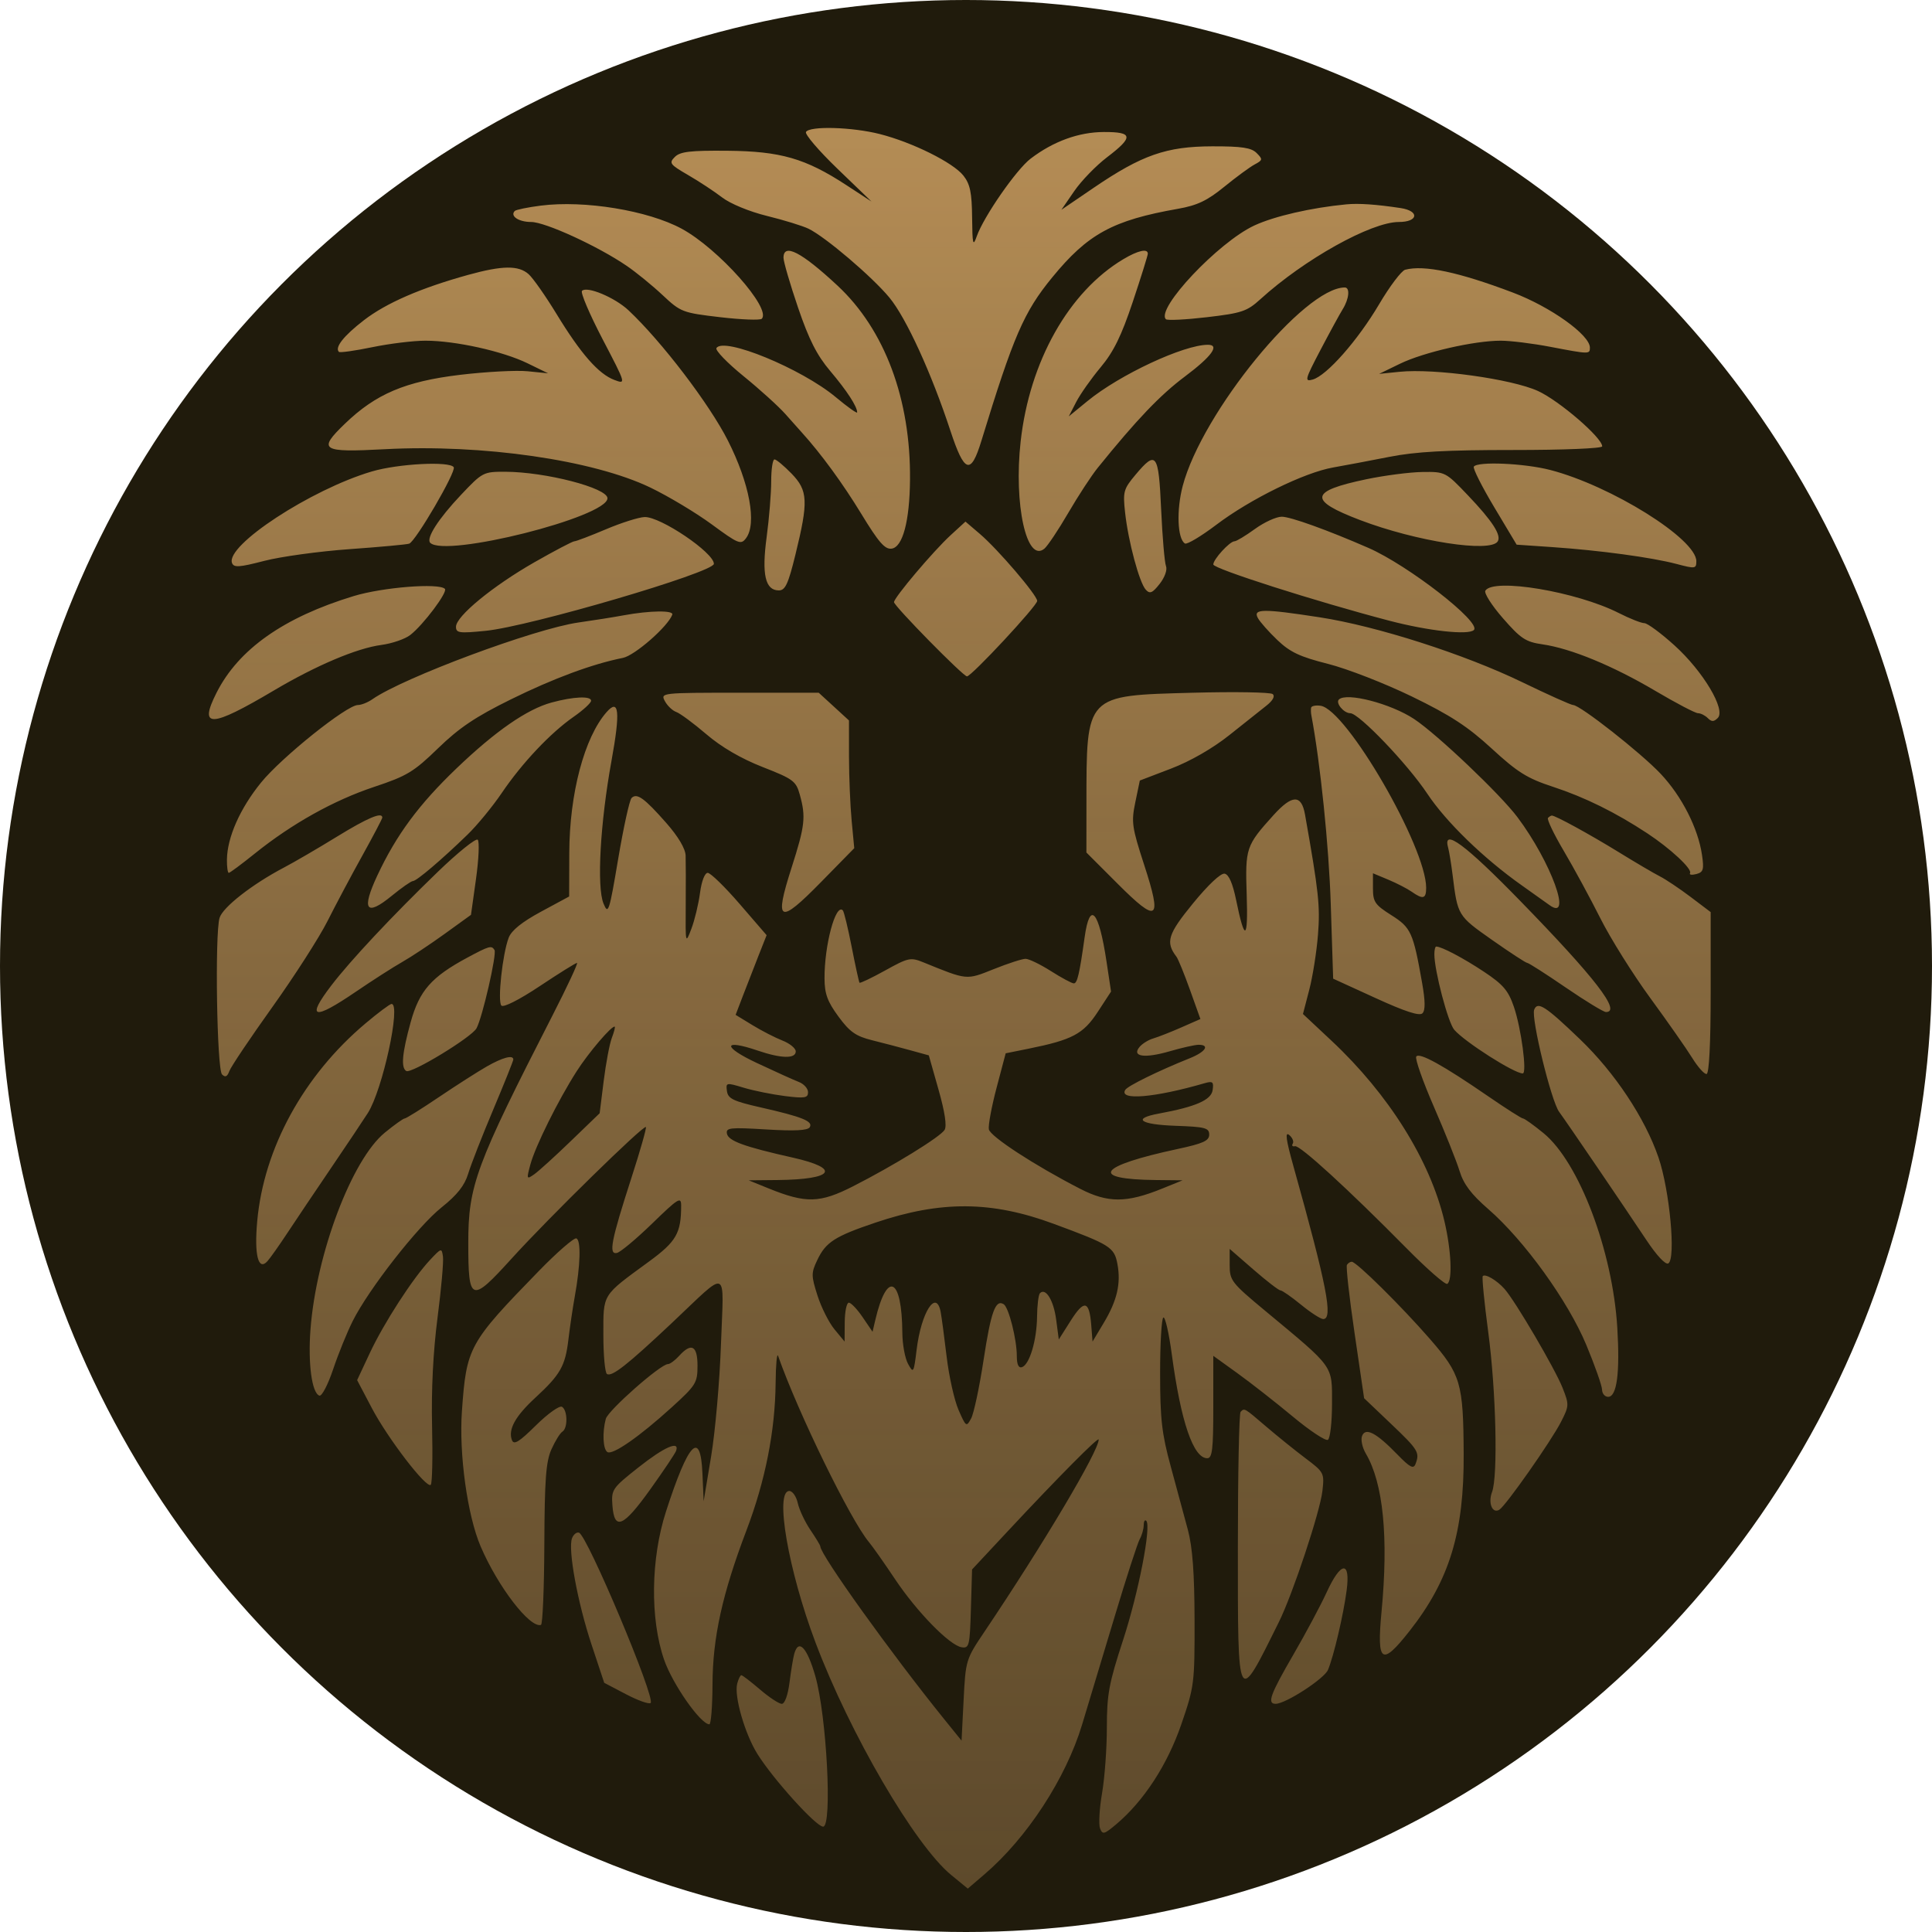
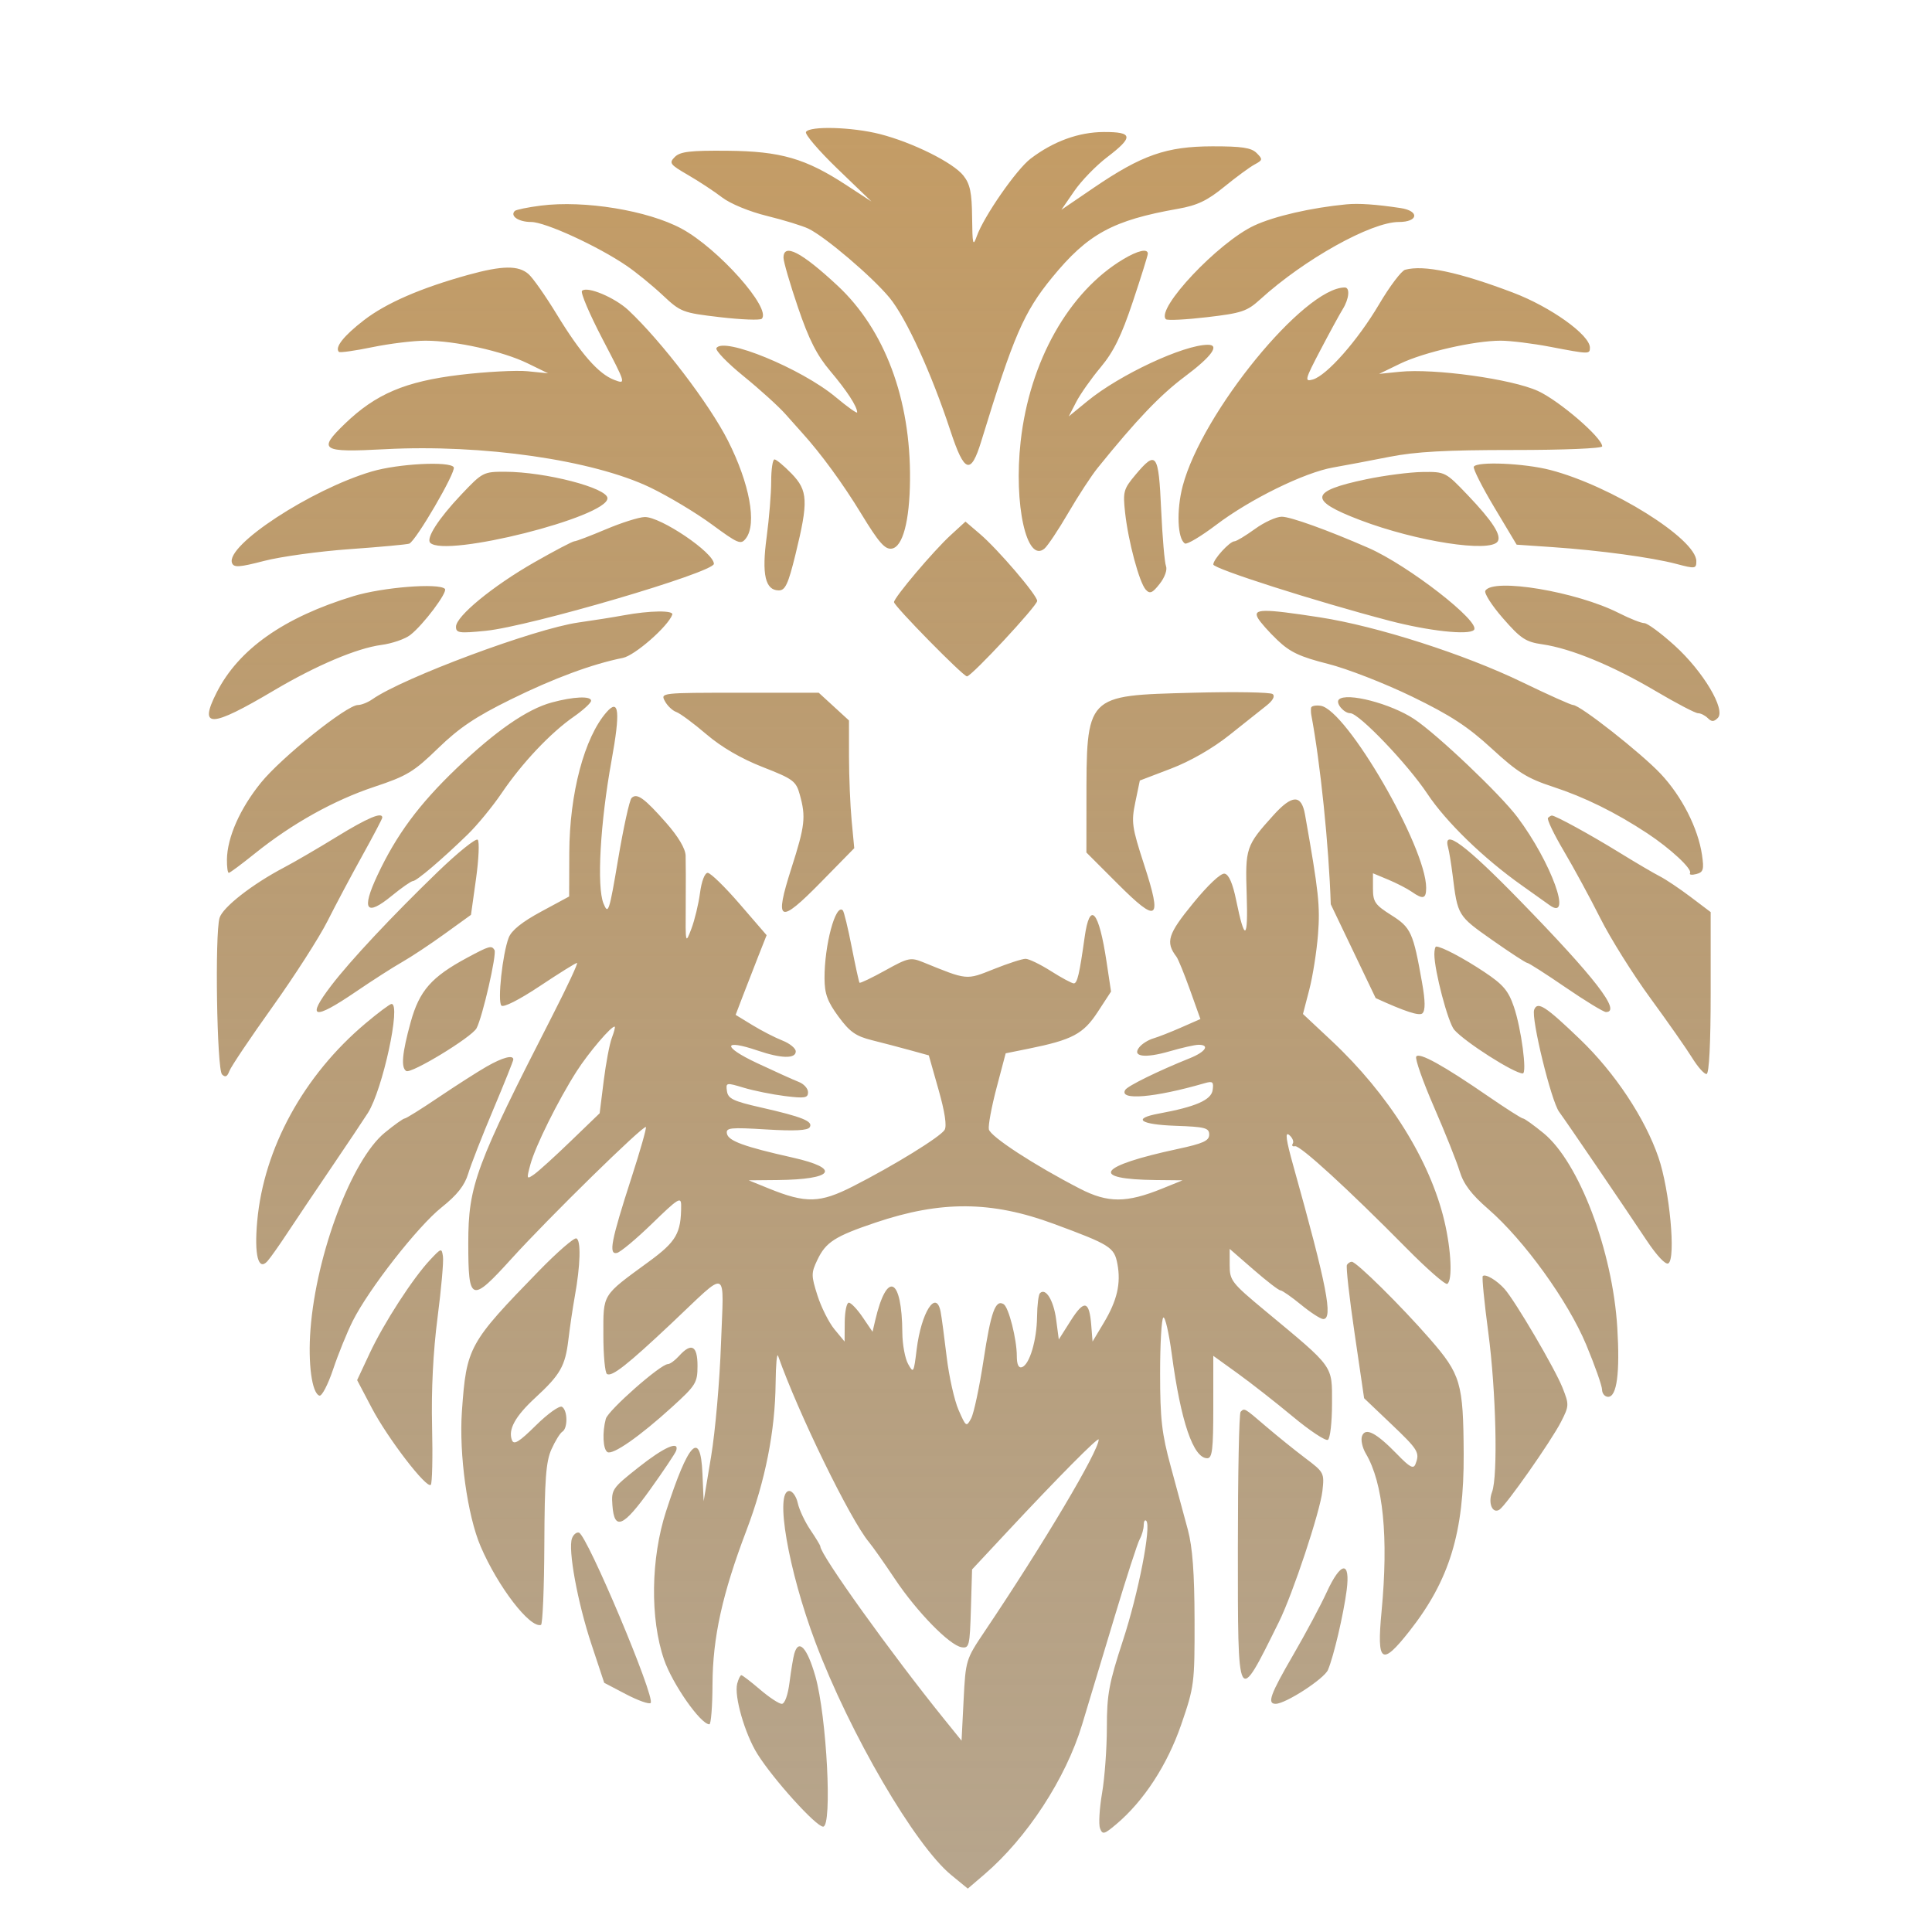
<svg xmlns="http://www.w3.org/2000/svg" width="100" height="100" viewBox="0 0 100 100" fill="none">
-   <circle cx="50" cy="50" r="50" fill="#201B0C" />
-   <path fill-rule="evenodd" clip-rule="evenodd" d="M41.718 6.829C41.646 6.945 42.38 7.803 43.348 8.736L45.108 10.431L43.803 9.579C41.692 8.199 40.402 7.827 37.647 7.803C35.726 7.786 35.206 7.847 34.93 8.123C34.616 8.437 34.671 8.512 35.611 9.057C36.173 9.382 36.967 9.905 37.375 10.218C37.802 10.546 38.788 10.953 39.705 11.178C40.579 11.393 41.543 11.69 41.848 11.838C42.724 12.262 45.141 14.322 46.038 15.406C46.903 16.454 48.209 19.304 49.193 22.296C49.917 24.494 50.25 24.605 50.794 22.826C52.461 17.381 52.994 16.151 54.461 14.36C56.307 12.105 57.596 11.402 60.974 10.807C61.971 10.631 62.484 10.387 63.367 9.668C63.984 9.165 64.693 8.645 64.941 8.512C65.361 8.287 65.368 8.246 65.042 7.92C64.767 7.645 64.276 7.571 62.74 7.574C60.372 7.579 59.101 8.024 56.612 9.718L54.937 10.859L55.602 9.893C55.967 9.361 56.73 8.574 57.297 8.142C58.683 7.087 58.651 6.827 57.133 6.833C55.831 6.838 54.52 7.316 53.343 8.213C52.605 8.776 50.913 11.216 50.556 12.232C50.362 12.784 50.331 12.657 50.316 11.254C50.303 9.968 50.212 9.529 49.867 9.091C49.337 8.417 47.236 7.372 45.541 6.939C44.109 6.574 41.915 6.51 41.718 6.829ZM27.991 10.643C27.316 10.729 26.711 10.854 26.645 10.919C26.384 11.18 26.844 11.49 27.493 11.49C28.221 11.49 30.949 12.742 32.438 13.76C32.928 14.094 33.764 14.776 34.296 15.275C35.233 16.154 35.328 16.19 37.27 16.417C38.373 16.546 39.344 16.583 39.428 16.499C39.95 15.977 37.177 12.861 35.281 11.837C33.532 10.892 30.247 10.355 27.991 10.643ZM69.686 10.577C67.866 10.752 65.958 11.19 64.919 11.674C63.062 12.539 59.811 15.987 60.347 16.523C60.418 16.594 61.375 16.547 62.473 16.418C64.275 16.207 64.545 16.116 65.234 15.49C67.504 13.424 70.971 11.49 72.403 11.49C73.415 11.49 73.486 10.919 72.494 10.769C71.225 10.578 70.327 10.516 69.686 10.577ZM40.554 13.344C40.555 13.548 40.893 14.705 41.305 15.916C41.869 17.574 42.28 18.385 42.97 19.201C43.835 20.223 44.367 21.04 44.367 21.345C44.367 21.42 43.866 21.064 43.254 20.553C41.482 19.075 37.452 17.419 37.083 18.017C37.012 18.131 37.641 18.783 38.481 19.466C39.321 20.148 40.298 21.033 40.652 21.432C41.005 21.831 41.39 22.262 41.506 22.39C42.485 23.468 43.627 25.03 44.58 26.596C45.484 28.08 45.804 28.447 46.154 28.397C46.725 28.315 47.082 26.978 47.102 24.838C47.143 20.668 45.797 17.062 43.349 14.783C41.479 13.042 40.551 12.564 40.554 13.344ZM58.139 13.418C55.319 15.103 53.291 18.703 52.829 22.846C52.465 26.11 53.14 29.16 54.057 28.399C54.224 28.261 54.781 27.427 55.294 26.546C55.808 25.665 56.491 24.619 56.813 24.221C58.839 21.713 60.049 20.446 61.338 19.482C62.716 18.45 63.153 17.846 62.521 17.846C61.268 17.846 57.953 19.395 56.293 20.755L55.32 21.552L55.701 20.812C55.911 20.404 56.481 19.594 56.968 19.012C57.64 18.209 58.043 17.387 58.633 15.622C59.062 14.34 59.411 13.219 59.411 13.132C59.41 12.849 58.898 12.964 58.139 13.418ZM24.238 14.226C21.78 14.906 19.99 15.684 18.836 16.574C17.789 17.382 17.314 17.985 17.542 18.213C17.594 18.265 18.37 18.156 19.265 17.971C20.161 17.786 21.401 17.634 22.022 17.634C23.567 17.634 26.017 18.177 27.303 18.803L28.37 19.323L27.31 19.216C26.728 19.158 25.154 19.241 23.814 19.401C20.979 19.741 19.453 20.389 17.853 21.931C16.431 23.302 16.626 23.427 19.92 23.251C24.973 22.982 30.7 23.809 33.667 25.238C34.599 25.687 36.029 26.545 36.845 27.145C38.221 28.156 38.349 28.208 38.612 27.861C39.184 27.105 38.798 25.021 37.677 22.806C36.718 20.912 34.249 17.675 32.531 16.061C31.823 15.397 30.384 14.794 30.124 15.054C30.037 15.141 30.516 16.265 31.188 17.553C32.409 19.892 32.409 19.893 31.797 19.665C30.982 19.359 30.059 18.307 28.809 16.256C28.241 15.324 27.59 14.395 27.361 14.191C26.842 13.728 26.003 13.738 24.238 14.226ZM72.73 13.962C72.539 14.013 71.932 14.817 71.382 15.749C70.275 17.623 68.671 19.442 67.946 19.645C67.512 19.767 67.542 19.651 68.343 18.123C68.82 17.213 69.341 16.258 69.501 16C69.83 15.469 69.886 14.88 69.606 14.88C67.505 14.88 62.215 21.359 61.216 25.156C60.886 26.411 60.943 27.891 61.332 28.131C61.436 28.196 62.165 27.761 62.953 27.165C64.712 25.833 67.516 24.457 69.001 24.197C69.611 24.09 70.921 23.843 71.911 23.647C73.265 23.379 74.856 23.291 78.321 23.292C80.922 23.293 82.929 23.211 82.929 23.103C82.929 22.656 80.709 20.743 79.604 20.237C78.246 19.616 74.243 19.06 72.441 19.244L71.382 19.352L72.468 18.825C73.691 18.232 76.305 17.634 77.676 17.634C78.176 17.634 79.333 17.777 80.246 17.952C82.265 18.338 82.293 18.339 82.293 17.992C82.293 17.337 80.258 15.882 78.308 15.144C75.501 14.081 73.71 13.701 72.73 13.962ZM39.917 24.911C39.917 25.533 39.811 26.83 39.682 27.794C39.42 29.735 39.608 30.559 40.313 30.559C40.645 30.559 40.798 30.23 41.172 28.705C41.849 25.945 41.823 25.393 40.97 24.513C40.578 24.11 40.181 23.779 40.088 23.779C39.994 23.779 39.917 24.288 39.917 24.911ZM58.774 24.573C58.153 25.314 58.116 25.448 58.235 26.533C58.398 28.024 58.972 30.159 59.306 30.523C59.518 30.754 59.648 30.699 60.025 30.22C60.288 29.885 60.428 29.492 60.352 29.302C60.279 29.12 60.166 27.802 60.101 26.375C59.969 23.452 59.851 23.291 58.774 24.573ZM19.242 24.404C16.093 25.335 11.663 28.236 12.01 29.142C12.104 29.385 12.383 29.367 13.678 29.031C14.533 28.809 16.52 28.536 18.093 28.424C19.667 28.312 21.055 28.184 21.179 28.14C21.517 28.02 23.623 24.408 23.485 24.184C23.285 23.861 20.611 23.999 19.242 24.404ZM76.284 24.155C76.229 24.245 76.705 25.19 77.342 26.255L78.501 28.192L80.344 28.318C82.786 28.485 85.489 28.851 86.767 29.188C87.746 29.447 87.802 29.439 87.802 29.047C87.802 27.894 83.394 25.143 80.238 24.325C78.892 23.977 76.459 23.872 76.284 24.155ZM23.865 25.61C22.692 26.85 22.04 27.866 22.269 28.096C23.047 28.874 31.442 26.762 31.442 25.789C31.442 25.255 28.237 24.425 26.153 24.418C25.019 24.415 24.972 24.44 23.865 25.61ZM70.72 24.806C67.776 25.422 67.703 25.892 70.391 26.916C73.307 28.028 77.151 28.623 77.523 28.021C77.722 27.7 77.244 26.964 75.975 25.633C74.824 24.426 74.802 24.415 73.627 24.43C72.975 24.439 71.666 24.608 70.72 24.806ZM31.357 27.398C30.552 27.738 29.82 28.017 29.729 28.017C29.638 28.017 28.708 28.506 27.661 29.103C25.504 30.335 23.602 31.898 23.602 32.44C23.602 32.765 23.768 32.788 25.139 32.651C27.418 32.425 36.951 29.627 36.951 29.184C36.951 28.605 34.185 26.737 33.366 26.762C33.065 26.771 32.161 27.057 31.357 27.398ZM64.953 27.381C64.47 27.731 63.996 28.017 63.898 28.017C63.653 28.017 62.8 28.949 62.8 29.217C62.8 29.436 68.102 31.13 71.911 32.128C73.937 32.659 76.011 32.887 76.289 32.608C76.686 32.212 72.892 29.261 70.824 28.357C68.71 27.434 66.796 26.745 66.343 26.745C66.061 26.745 65.435 27.031 64.953 27.381ZM49.205 27.701C48.314 28.518 46.274 30.93 46.274 31.166C46.274 31.367 49.852 35.008 50.05 35.009C50.284 35.01 53.69 31.35 53.685 31.103C53.678 30.8 51.652 28.431 50.718 27.635L49.972 26.998L49.205 27.701ZM18.305 30.853C14.692 31.952 12.35 33.601 11.212 35.848C10.27 37.707 10.897 37.683 14.183 35.735C16.365 34.443 18.465 33.553 19.732 33.383C20.288 33.31 20.963 33.078 21.234 32.868C21.909 32.345 23.189 30.64 23.028 30.479C22.714 30.165 19.812 30.395 18.305 30.853ZM76.882 30.573C76.805 30.697 77.215 31.341 77.794 32.003C78.712 33.055 78.97 33.226 79.832 33.35C81.302 33.561 83.474 34.456 85.676 35.757C86.754 36.394 87.75 36.916 87.889 36.916C88.028 36.916 88.256 37.03 88.395 37.17C88.593 37.367 88.708 37.366 88.912 37.162C89.339 36.735 88.154 34.747 86.675 33.409C85.974 32.774 85.269 32.254 85.111 32.254C84.952 32.254 84.357 32.019 83.788 31.73C81.602 30.622 77.297 29.901 76.882 30.573ZM32.289 31.847C31.765 31.944 30.709 32.112 29.943 32.22C27.678 32.541 20.867 35.077 19.272 36.194C19.038 36.358 18.701 36.492 18.523 36.492C17.95 36.492 14.57 39.2 13.508 40.51C12.422 41.849 11.761 43.344 11.746 44.49C11.741 44.869 11.784 45.179 11.842 45.179C11.9 45.179 12.51 44.726 13.198 44.172C15.114 42.632 17.284 41.421 19.372 40.727C21.066 40.164 21.416 39.953 22.675 38.73C23.765 37.672 24.618 37.099 26.439 36.202C28.655 35.11 30.655 34.369 32.242 34.052C32.857 33.929 34.577 32.423 34.797 31.814C34.88 31.583 33.633 31.6 32.289 31.847ZM65.107 31.989C65.218 32.193 65.674 32.708 66.121 33.133C66.773 33.755 67.285 33.996 68.733 34.361C69.724 34.611 71.68 35.372 73.082 36.053C75.077 37.022 75.972 37.606 77.213 38.747C78.552 39.978 79.044 40.286 80.386 40.726C82.031 41.266 83.614 42.047 85.26 43.13C86.46 43.92 87.604 44.985 87.476 45.193C87.422 45.28 87.568 45.302 87.801 45.241C88.165 45.145 88.206 45.01 88.096 44.254C87.893 42.868 87.048 41.209 85.952 40.048C84.927 38.962 81.783 36.492 81.426 36.492C81.319 36.492 80.137 35.962 78.8 35.315C75.802 33.862 71.263 32.407 68.309 31.952C65.36 31.498 64.842 31.504 65.107 31.989ZM61.741 35.856C56.154 36.007 56.238 35.919 56.234 41.633L56.232 44.126L57.841 45.735C59.932 47.827 60.165 47.662 59.221 44.762C58.586 42.809 58.55 42.554 58.764 41.521L58.997 40.4L60.612 39.783C61.609 39.402 62.763 38.74 63.626 38.053C64.396 37.44 65.263 36.751 65.555 36.52C65.885 36.258 66.005 36.034 65.873 35.925C65.756 35.829 63.897 35.798 61.741 35.856ZM34.415 36.292C34.543 36.532 34.809 36.784 35.005 36.853C35.201 36.922 35.901 37.44 36.561 38.004C37.34 38.671 38.359 39.264 39.473 39.701C41.059 40.321 41.203 40.428 41.398 41.133C41.719 42.287 41.667 42.738 40.967 44.925C40.06 47.756 40.318 47.879 42.5 45.652L44.216 43.902L44.081 42.475C44.007 41.69 43.945 40.202 43.944 39.169L43.943 37.291L43.16 36.573L42.377 35.856H38.279C34.21 35.856 34.183 35.859 34.415 36.292ZM28.555 36.361C27.282 36.706 25.646 37.839 23.629 39.771C21.679 41.639 20.515 43.214 19.531 45.315C18.695 47.102 18.945 47.458 20.272 46.371C20.787 45.949 21.283 45.603 21.374 45.603C21.562 45.603 22.866 44.495 24.196 43.203C24.698 42.717 25.495 41.746 25.969 41.047C27.02 39.495 28.49 37.937 29.694 37.099C30.189 36.754 30.595 36.381 30.595 36.27C30.595 36.014 29.683 36.054 28.555 36.361ZM69.3 36.208C69.118 36.389 69.557 36.916 69.891 36.916C70.338 36.916 72.859 39.55 73.879 41.085C74.851 42.548 76.799 44.437 78.769 45.828C79.337 46.228 79.979 46.686 80.197 46.845C81.418 47.736 80.289 44.627 78.545 42.3C77.654 41.11 74.383 38.003 73.194 37.216C71.984 36.415 69.687 35.82 69.3 36.208ZM31.398 36.858C30.246 38.168 29.476 41.073 29.466 44.149L29.459 46.402L28 47.19C27.015 47.722 26.472 48.16 26.329 48.537C26.008 49.38 25.745 51.826 25.951 52.048C26.058 52.163 26.871 51.752 27.938 51.042C28.93 50.381 29.798 49.84 29.866 49.84C29.933 49.84 29.366 51.056 28.606 52.542C24.619 60.329 24.238 61.359 24.238 64.341C24.238 67.41 24.38 67.461 26.48 65.145C28.406 63.021 33.318 58.209 33.431 58.336C33.472 58.383 33.138 59.559 32.688 60.948C31.63 64.222 31.488 64.95 31.932 64.852C32.116 64.811 32.938 64.124 33.761 63.325C35.104 62.019 35.256 61.925 35.256 62.398C35.256 63.831 35.008 64.262 33.584 65.303C31.134 67.095 31.23 66.939 31.23 69.101C31.23 70.147 31.314 71.055 31.417 71.119C31.671 71.276 32.466 70.651 34.749 68.502C37.773 65.655 37.459 65.526 37.318 69.559C37.252 71.474 37.022 74.09 36.809 75.372L36.421 77.703L36.358 76.258C36.259 73.987 35.635 74.641 34.473 78.232C33.684 80.671 33.642 83.778 34.37 85.897C34.807 87.167 36.264 89.25 36.717 89.25C36.801 89.25 36.875 88.321 36.879 87.184C36.889 84.754 37.387 82.497 38.639 79.206C39.612 76.644 40.122 74.069 40.146 71.583C40.155 70.637 40.213 70.006 40.274 70.181C41.307 73.12 44.011 78.663 44.978 79.821C45.173 80.055 45.777 80.913 46.321 81.728C47.452 83.423 49.146 85.159 49.77 85.261C50.166 85.326 50.197 85.196 50.254 83.283L50.314 81.235L52.16 79.257C54.769 76.461 56.868 74.344 56.868 74.51C56.868 75.107 54.011 79.914 50.959 84.452C49.993 85.887 49.98 85.931 49.876 88.001L49.77 90.096L48.872 88.985C46.12 85.578 42.46 80.472 42.46 80.041C42.46 79.989 42.228 79.605 41.945 79.188C41.663 78.771 41.369 78.147 41.293 77.802C41.217 77.456 41.019 77.173 40.854 77.173C40.091 77.173 40.8 81.275 42.209 85.013C43.995 89.747 47.361 95.515 49.235 97.051L50.093 97.754L50.955 97.016C53.159 95.129 55.166 92.053 56.008 89.269C56.346 88.152 57.111 85.616 57.706 83.635C58.301 81.654 58.88 79.868 58.993 79.665C59.106 79.463 59.198 79.137 59.198 78.942C59.198 78.746 59.258 78.645 59.33 78.717C59.603 78.99 58.927 82.457 58.124 84.908C57.399 87.124 57.291 87.705 57.291 89.407C57.291 90.482 57.18 92.014 57.043 92.811C56.906 93.609 56.859 94.43 56.937 94.635C57.066 94.971 57.148 94.951 57.769 94.429C59.199 93.227 60.42 91.353 61.141 89.26C61.816 87.298 61.837 87.136 61.83 83.847C61.825 81.434 61.726 80.091 61.485 79.186C61.299 78.487 60.899 77.009 60.597 75.902C60.135 74.21 60.047 73.443 60.047 71.094C60.046 69.557 60.121 68.252 60.214 68.195C60.307 68.138 60.504 68.994 60.652 70.098C61.12 73.587 61.765 75.478 62.487 75.478C62.747 75.478 62.8 75.024 62.8 72.828V70.178L64.052 71.08C64.741 71.576 66.028 72.584 66.912 73.319C67.796 74.055 68.615 74.597 68.732 74.525C68.849 74.453 68.945 73.608 68.945 72.648C68.945 70.641 69.087 70.838 65.502 67.861C63.742 66.4 63.648 66.279 63.648 65.482V64.643L64.883 65.717C65.562 66.308 66.189 66.791 66.277 66.791C66.365 66.791 66.844 67.124 67.342 67.532C67.84 67.94 68.356 68.274 68.49 68.274C69.014 68.274 68.681 66.562 66.948 60.365C66.561 58.981 66.504 58.56 66.729 58.747C66.896 58.886 66.98 59.086 66.914 59.192C66.848 59.298 66.9 59.359 67.028 59.327C67.283 59.264 69.769 61.538 72.804 64.611C73.864 65.685 74.812 66.513 74.911 66.453C75.188 66.281 75.116 64.707 74.763 63.209C74.022 60.062 71.877 56.636 68.915 53.864L67.441 52.484L67.767 51.231C67.947 50.541 68.15 49.255 68.219 48.373C68.335 46.892 68.257 46.166 67.547 42.16C67.361 41.111 66.883 41.122 65.913 42.195C64.487 43.774 64.449 43.888 64.529 46.323C64.606 48.674 64.427 48.766 63.985 46.601C63.807 45.729 63.606 45.263 63.387 45.221C63.19 45.182 62.535 45.797 61.75 46.758C60.442 48.357 60.317 48.764 60.895 49.523C60.983 49.639 61.298 50.412 61.595 51.24L62.133 52.745L61.143 53.18C60.598 53.42 59.946 53.675 59.694 53.749C59.442 53.822 59.122 54.021 58.982 54.19C58.563 54.694 59.243 54.792 60.544 54.414C61.18 54.229 61.852 54.078 62.038 54.078C62.64 54.078 62.398 54.447 61.582 54.774C59.966 55.422 58.371 56.204 58.244 56.411C57.895 56.974 59.754 56.819 62.342 56.069C62.772 55.945 62.828 55.991 62.766 56.424C62.692 56.937 61.887 57.288 59.984 57.638C58.581 57.896 59.001 58.206 60.84 58.271C62.381 58.325 62.588 58.38 62.588 58.727C62.588 59.046 62.279 59.187 60.946 59.473C56.818 60.36 56.345 61.042 59.834 61.079L61.211 61.093L60.155 61.521C58.309 62.27 57.346 62.272 55.904 61.53C53.549 60.319 51.254 58.823 51.183 58.453C51.144 58.25 51.324 57.282 51.583 56.302L52.054 54.519L53.243 54.279C55.502 53.822 56.073 53.519 56.817 52.38L57.507 51.323L57.276 49.787C56.876 47.121 56.408 46.596 56.14 48.514C55.873 50.42 55.761 50.9 55.58 50.9C55.481 50.9 54.948 50.614 54.397 50.264C53.846 49.914 53.254 49.628 53.082 49.628C52.91 49.628 52.17 49.868 51.439 50.161C50.003 50.735 50.084 50.743 47.795 49.811C47.133 49.541 47.015 49.566 45.818 50.23C45.117 50.618 44.519 50.904 44.488 50.865C44.458 50.826 44.275 49.992 44.083 49.012C43.891 48.032 43.684 47.18 43.623 47.119C43.251 46.747 42.668 48.922 42.677 50.645C42.681 51.438 42.828 51.84 43.396 52.614C43.981 53.411 44.295 53.633 45.139 53.843C45.705 53.984 46.597 54.218 47.121 54.363L48.075 54.626L48.579 56.404C48.907 57.557 49.016 58.287 48.891 58.485C48.66 58.852 46.269 60.325 44.161 61.399C42.439 62.277 41.717 62.296 39.788 61.514L38.752 61.093L40.235 61.079C43.163 61.05 43.551 60.483 41.03 59.917C38.521 59.354 37.699 59.055 37.626 58.677C37.566 58.37 37.79 58.346 39.66 58.46C41.128 58.549 41.807 58.515 41.911 58.346C42.101 58.04 41.531 57.809 39.388 57.323C37.954 56.998 37.682 56.867 37.627 56.478C37.563 56.031 37.586 56.026 38.498 56.301C39.014 56.456 39.973 56.65 40.63 56.732C41.656 56.86 41.824 56.832 41.824 56.534C41.824 56.343 41.61 56.103 41.347 56.002C41.085 55.9 40.108 55.459 39.176 55.021C37.377 54.176 37.407 53.761 39.222 54.379C40.435 54.792 41.188 54.809 41.188 54.421C41.188 54.261 40.879 54.008 40.5 53.859C40.121 53.711 39.421 53.351 38.944 53.059L38.076 52.529L38.448 51.555C38.652 51.02 39.013 50.092 39.25 49.493L39.68 48.405L38.287 46.792C37.522 45.905 36.776 45.179 36.632 45.179C36.478 45.179 36.313 45.608 36.232 46.221C36.156 46.794 35.955 47.628 35.785 48.075C35.482 48.876 35.478 48.859 35.493 46.874C35.501 45.767 35.499 44.602 35.488 44.285C35.475 43.921 35.106 43.3 34.481 42.59C33.348 41.304 32.965 41.029 32.69 41.304C32.583 41.41 32.272 42.827 31.998 44.451C31.532 47.212 31.483 47.363 31.238 46.768C30.881 45.906 31.067 42.588 31.651 39.378C32.114 36.835 32.042 36.125 31.398 36.858ZM67.861 36.636C67.847 36.731 67.852 36.897 67.872 37.003C68.34 39.478 68.784 43.791 68.88 46.805L69.004 50.656L71.205 51.662C72.732 52.361 73.472 52.601 73.626 52.448C73.779 52.294 73.774 51.813 73.608 50.875C73.146 48.258 73.034 48.012 72.014 47.368C71.169 46.834 71.064 46.682 71.064 45.984L71.064 45.201L71.858 45.532C72.295 45.715 72.84 45.996 73.07 46.157C73.657 46.569 73.818 46.525 73.818 45.954C73.818 43.84 69.692 36.723 68.354 36.53C68.097 36.493 67.874 36.541 67.861 36.636ZM17.439 43.306C16.459 43.908 15.228 44.626 14.703 44.901C13.054 45.767 11.527 46.96 11.364 47.51C11.115 48.353 11.225 55.345 11.492 55.612C11.659 55.78 11.764 55.731 11.872 55.438C11.953 55.214 12.956 53.721 14.1 52.12C15.244 50.518 16.527 48.519 16.951 47.677C17.375 46.835 18.186 45.308 18.755 44.285C19.323 43.261 19.788 42.376 19.788 42.318C19.788 42.009 19.035 42.326 17.439 43.306ZM80.124 42.334C80.057 42.401 80.425 43.171 80.942 44.046C81.459 44.92 82.311 46.489 82.835 47.533C83.359 48.576 84.524 50.436 85.424 51.666C86.324 52.897 87.299 54.289 87.59 54.761C87.882 55.233 88.215 55.606 88.332 55.59C88.465 55.572 88.544 54.008 88.544 51.385V47.21L87.506 46.425C86.935 45.994 86.22 45.515 85.917 45.361C85.614 45.208 84.649 44.64 83.773 44.1C82.297 43.191 80.51 42.213 80.324 42.213C80.281 42.213 80.19 42.267 80.124 42.334ZM22.649 45.137C20.291 47.416 18.132 49.721 17.146 51.012C15.832 52.734 16.22 52.83 18.424 51.328C19.275 50.748 20.353 50.057 20.82 49.792C21.286 49.527 22.278 48.87 23.023 48.331L24.378 47.352L24.638 45.494C24.781 44.471 24.821 43.559 24.727 43.465C24.633 43.371 23.698 44.124 22.649 45.137ZM74.951 43.855C75.008 44.059 75.113 44.702 75.186 45.285C75.448 47.399 75.447 47.397 77.227 48.65C78.158 49.304 78.978 49.84 79.051 49.84C79.123 49.84 80.018 50.412 81.039 51.112C82.06 51.811 82.998 52.383 83.124 52.383C83.935 52.383 82.57 50.616 78.665 46.608C75.854 43.722 74.673 42.847 74.951 43.855ZM24.191 49.566C22.33 50.566 21.707 51.275 21.256 52.908C20.814 54.509 20.746 55.261 21.027 55.435C21.282 55.593 24.418 53.686 24.666 53.222C24.974 52.648 25.723 49.379 25.595 49.172C25.442 48.923 25.328 48.956 24.191 49.566ZM74.242 49.391C74.242 50.243 74.951 52.933 75.272 53.302C75.829 53.94 78.373 55.561 78.817 55.561C79.05 55.561 78.739 53.223 78.358 52.111C78.071 51.272 77.805 50.96 76.815 50.301C75.755 49.596 74.613 48.993 74.338 48.993C74.285 48.993 74.242 49.172 74.242 49.391ZM18.918 52.971C15.714 55.669 13.654 59.433 13.313 63.213C13.155 64.965 13.37 65.804 13.842 65.279C13.986 65.12 14.452 64.46 14.88 63.811C15.307 63.163 16.324 61.65 17.14 60.449C17.956 59.247 18.811 57.969 19.041 57.608C19.804 56.408 20.771 51.947 20.265 51.964C20.178 51.967 19.571 52.42 18.918 52.971ZM79.409 52.262C79.242 52.699 80.288 56.985 80.699 57.547C81.12 58.121 84.025 62.391 85.211 64.176C85.755 64.995 86.211 65.48 86.353 65.393C86.752 65.146 86.421 61.592 85.841 59.905C85.143 57.871 83.585 55.524 81.786 53.797C79.993 52.075 79.583 51.81 79.409 52.262ZM31.667 53.725C31.551 54.03 31.362 55.031 31.247 55.95L31.038 57.622L29.551 59.056C28.734 59.846 27.879 60.621 27.652 60.781C27.255 61.059 27.247 61.038 27.452 60.275C27.707 59.33 28.89 56.947 29.848 55.449C30.471 54.475 31.673 53.067 31.819 53.141C31.851 53.158 31.783 53.421 31.667 53.725ZM73.304 54.689C73.234 54.802 73.647 55.975 74.222 57.296C74.797 58.617 75.394 60.111 75.549 60.618C75.756 61.293 76.151 61.816 77.033 62.582C78.891 64.196 81.158 67.337 82.104 69.608C82.551 70.68 82.919 71.725 82.922 71.929C82.926 72.133 83.068 72.3 83.237 72.3C83.689 72.3 83.853 71.061 83.711 68.721C83.469 64.743 81.732 60.159 79.896 58.654C79.384 58.235 78.905 57.892 78.831 57.892C78.757 57.892 77.957 57.382 77.052 56.76C74.692 55.135 73.451 54.45 73.304 54.689ZM25.192 55.203C24.725 55.47 23.609 56.184 22.711 56.79C21.814 57.396 21.019 57.892 20.946 57.892C20.873 57.892 20.409 58.223 19.914 58.629C18.21 60.025 16.37 64.894 16.071 68.804C15.935 70.57 16.142 72.108 16.533 72.238C16.658 72.28 16.977 71.667 17.242 70.877C17.507 70.086 17.963 68.963 18.255 68.38C19.084 66.724 21.618 63.482 22.855 62.495C23.665 61.848 24.047 61.364 24.233 60.752C24.373 60.286 24.956 58.794 25.529 57.435C26.101 56.077 26.569 54.909 26.569 54.84C26.569 54.585 26.018 54.731 25.192 55.203ZM54.537 63.344C57.469 64.427 57.674 64.556 57.837 65.422C58.027 66.435 57.822 67.317 57.13 68.471L56.55 69.439L56.483 68.592C56.382 67.316 56.119 67.256 55.425 68.35L54.803 69.331L54.666 68.295C54.534 67.304 54.125 66.638 53.829 66.934C53.752 67.01 53.684 67.558 53.678 68.15C53.664 69.377 53.287 70.637 52.895 70.765C52.721 70.822 52.63 70.624 52.63 70.186C52.63 69.319 52.211 67.666 51.95 67.505C51.526 67.243 51.29 67.898 50.911 70.384C50.696 71.793 50.406 73.158 50.266 73.417C50.021 73.873 49.999 73.858 49.616 72.983C49.398 72.486 49.12 71.246 48.999 70.229C48.878 69.212 48.738 68.165 48.688 67.903C48.458 66.704 47.68 67.927 47.445 69.856C47.297 71.067 47.279 71.098 47.002 70.597C46.843 70.31 46.709 69.586 46.705 68.989C46.685 66.103 45.909 65.743 45.302 68.338L45.163 68.932L44.651 68.179C44.37 67.765 44.048 67.426 43.935 67.426C43.823 67.426 43.728 67.879 43.723 68.433L43.716 69.439L43.191 68.804C42.903 68.454 42.507 67.667 42.312 67.055C41.983 66.021 41.983 65.89 42.307 65.211C42.746 64.29 43.213 63.991 45.32 63.28C48.705 62.138 51.322 62.156 54.537 63.344ZM27.898 65.778C24.257 69.52 24.144 69.725 23.909 73.041C23.751 75.26 24.192 78.443 24.878 80.043C25.773 82.131 27.425 84.28 28.001 84.106C28.087 84.08 28.166 82.2 28.175 79.927C28.189 76.568 28.258 75.65 28.543 75.016C28.735 74.587 28.99 74.176 29.108 74.103C29.396 73.925 29.383 72.997 29.09 72.817C28.962 72.737 28.358 73.167 27.742 73.775C26.867 74.639 26.599 74.804 26.498 74.54C26.289 73.994 26.669 73.304 27.705 72.349C29.006 71.15 29.258 70.707 29.421 69.333C29.497 68.692 29.645 67.691 29.75 67.109C30.045 65.484 30.079 64.182 29.83 64.099C29.707 64.058 28.837 64.814 27.898 65.778ZM22.267 65.205C21.368 66.161 19.87 68.477 19.138 70.04L18.485 71.435L19.243 72.877C20.072 74.455 22.081 77.07 22.297 76.854C22.372 76.779 22.402 75.414 22.364 73.82C22.319 71.961 22.42 69.953 22.645 68.218C22.838 66.73 22.965 65.301 22.928 65.043C22.863 64.586 22.844 64.591 22.267 65.205ZM69.717 65.47C69.662 65.559 69.839 67.148 70.112 69.002L70.606 72.372L72 73.699C73.414 75.045 73.496 75.18 73.265 75.78C73.162 76.049 72.974 75.95 72.327 75.283C71.233 74.156 70.676 73.865 70.499 74.327C70.425 74.52 70.513 74.929 70.695 75.237C71.597 76.765 71.875 79.563 71.508 83.423C71.255 86.086 71.51 86.262 72.959 84.419C75.026 81.788 75.781 79.319 75.76 75.256C75.741 71.579 75.612 71.142 74.003 69.294C72.528 67.601 70.207 65.308 69.968 65.308C69.885 65.308 69.772 65.38 69.717 65.47ZM76.748 66.05C76.698 66.1 76.826 67.408 77.032 68.956C77.436 71.988 77.54 76.405 77.227 77.23C77.011 77.797 77.247 78.365 77.606 78.143C77.944 77.933 80.29 74.591 80.8 73.591C81.22 72.768 81.223 72.704 80.876 71.829C80.484 70.841 78.434 67.346 77.877 66.718C77.478 66.269 76.883 65.916 76.748 66.05ZM35.15 70.181C34.939 70.414 34.679 70.605 34.572 70.605C34.191 70.605 31.475 72.999 31.356 73.44C31.167 74.145 31.21 75.017 31.44 75.159C31.711 75.327 33.105 74.356 34.779 72.833C36.022 71.703 36.103 71.571 36.103 70.693C36.103 69.647 35.787 69.477 35.15 70.181ZM64.213 73.077C64.135 73.154 64.072 76.308 64.072 80.084C64.072 88.409 64.028 88.329 66.196 83.953C66.914 82.504 68.327 78.248 68.448 77.173C68.553 76.242 68.532 76.202 67.57 75.478C67.028 75.07 66.112 74.331 65.533 73.836C64.387 72.855 64.417 72.872 64.213 73.077ZM33.042 75.955C31.689 77.025 31.639 77.099 31.698 77.913C31.795 79.243 32.254 79.051 33.656 77.092C34.349 76.124 34.953 75.222 34.998 75.087C35.179 74.544 34.371 74.902 33.042 75.955ZM29.608 79.62C29.389 80.19 29.892 82.936 30.616 85.117L31.274 87.102L32.405 87.695C33.027 88.02 33.599 88.223 33.677 88.145C33.938 87.884 30.399 79.474 29.969 79.331C29.847 79.29 29.684 79.42 29.608 79.62ZM68.668 82.417C68.361 83.087 67.584 84.541 66.942 85.648C65.742 87.715 65.571 88.192 66.031 88.189C66.551 88.185 68.542 86.892 68.736 86.433C69.032 85.733 69.539 83.569 69.703 82.311C69.904 80.762 69.403 80.814 68.668 82.417ZM41.112 85.595C41.054 85.799 40.944 86.467 40.866 87.078C40.782 87.739 40.619 88.191 40.465 88.191C40.322 88.191 39.816 87.857 39.339 87.449C38.862 87.041 38.428 86.708 38.372 86.708C38.317 86.708 38.22 86.906 38.157 87.147C37.989 87.787 38.553 89.746 39.204 90.786C40.026 92.099 42.24 94.547 42.605 94.547C43.088 94.547 42.791 88.823 42.202 86.76C41.776 85.272 41.337 84.802 41.112 85.595Z" fill="url(#paint0_linear_157_161)" />
+   <path fill-rule="evenodd" clip-rule="evenodd" d="M41.718 6.829C41.646 6.945 42.38 7.803 43.348 8.736L45.108 10.431L43.803 9.579C41.692 8.199 40.402 7.827 37.647 7.803C35.726 7.786 35.206 7.847 34.93 8.123C34.616 8.437 34.671 8.512 35.611 9.057C36.173 9.382 36.967 9.905 37.375 10.218C37.802 10.546 38.788 10.953 39.705 11.178C40.579 11.393 41.543 11.69 41.848 11.838C42.724 12.262 45.141 14.322 46.038 15.406C46.903 16.454 48.209 19.304 49.193 22.296C49.917 24.494 50.25 24.605 50.794 22.826C52.461 17.381 52.994 16.151 54.461 14.36C56.307 12.105 57.596 11.402 60.974 10.807C61.971 10.631 62.484 10.387 63.367 9.668C63.984 9.165 64.693 8.645 64.941 8.512C65.361 8.287 65.368 8.246 65.042 7.92C64.767 7.645 64.276 7.571 62.74 7.574C60.372 7.579 59.101 8.024 56.612 9.718L54.937 10.859L55.602 9.893C55.967 9.361 56.73 8.574 57.297 8.142C58.683 7.087 58.651 6.827 57.133 6.833C55.831 6.838 54.52 7.316 53.343 8.213C52.605 8.776 50.913 11.216 50.556 12.232C50.362 12.784 50.331 12.657 50.316 11.254C50.303 9.968 50.212 9.529 49.867 9.091C49.337 8.417 47.236 7.372 45.541 6.939C44.109 6.574 41.915 6.51 41.718 6.829ZM27.991 10.643C27.316 10.729 26.711 10.854 26.645 10.919C26.384 11.18 26.844 11.49 27.493 11.49C28.221 11.49 30.949 12.742 32.438 13.76C32.928 14.094 33.764 14.776 34.296 15.275C35.233 16.154 35.328 16.19 37.27 16.417C38.373 16.546 39.344 16.583 39.428 16.499C39.95 15.977 37.177 12.861 35.281 11.837C33.532 10.892 30.247 10.355 27.991 10.643ZM69.686 10.577C67.866 10.752 65.958 11.19 64.919 11.674C63.062 12.539 59.811 15.987 60.347 16.523C60.418 16.594 61.375 16.547 62.473 16.418C64.275 16.207 64.545 16.116 65.234 15.49C67.504 13.424 70.971 11.49 72.403 11.49C73.415 11.49 73.486 10.919 72.494 10.769C71.225 10.578 70.327 10.516 69.686 10.577ZM40.554 13.344C40.555 13.548 40.893 14.705 41.305 15.916C41.869 17.574 42.28 18.385 42.97 19.201C43.835 20.223 44.367 21.04 44.367 21.345C44.367 21.42 43.866 21.064 43.254 20.553C41.482 19.075 37.452 17.419 37.083 18.017C37.012 18.131 37.641 18.783 38.481 19.466C39.321 20.148 40.298 21.033 40.652 21.432C41.005 21.831 41.39 22.262 41.506 22.39C42.485 23.468 43.627 25.03 44.58 26.596C45.484 28.08 45.804 28.447 46.154 28.397C46.725 28.315 47.082 26.978 47.102 24.838C47.143 20.668 45.797 17.062 43.349 14.783C41.479 13.042 40.551 12.564 40.554 13.344ZM58.139 13.418C55.319 15.103 53.291 18.703 52.829 22.846C52.465 26.11 53.14 29.16 54.057 28.399C54.224 28.261 54.781 27.427 55.294 26.546C55.808 25.665 56.491 24.619 56.813 24.221C58.839 21.713 60.049 20.446 61.338 19.482C62.716 18.45 63.153 17.846 62.521 17.846C61.268 17.846 57.953 19.395 56.293 20.755L55.32 21.552L55.701 20.812C55.911 20.404 56.481 19.594 56.968 19.012C57.64 18.209 58.043 17.387 58.633 15.622C59.062 14.34 59.411 13.219 59.411 13.132C59.41 12.849 58.898 12.964 58.139 13.418ZM24.238 14.226C21.78 14.906 19.99 15.684 18.836 16.574C17.789 17.382 17.314 17.985 17.542 18.213C17.594 18.265 18.37 18.156 19.265 17.971C20.161 17.786 21.401 17.634 22.022 17.634C23.567 17.634 26.017 18.177 27.303 18.803L28.37 19.323L27.31 19.216C26.728 19.158 25.154 19.241 23.814 19.401C20.979 19.741 19.453 20.389 17.853 21.931C16.431 23.302 16.626 23.427 19.92 23.251C24.973 22.982 30.7 23.809 33.667 25.238C34.599 25.687 36.029 26.545 36.845 27.145C38.221 28.156 38.349 28.208 38.612 27.861C39.184 27.105 38.798 25.021 37.677 22.806C36.718 20.912 34.249 17.675 32.531 16.061C31.823 15.397 30.384 14.794 30.124 15.054C30.037 15.141 30.516 16.265 31.188 17.553C32.409 19.892 32.409 19.893 31.797 19.665C30.982 19.359 30.059 18.307 28.809 16.256C28.241 15.324 27.59 14.395 27.361 14.191C26.842 13.728 26.003 13.738 24.238 14.226ZM72.73 13.962C72.539 14.013 71.932 14.817 71.382 15.749C70.275 17.623 68.671 19.442 67.946 19.645C67.512 19.767 67.542 19.651 68.343 18.123C68.82 17.213 69.341 16.258 69.501 16C69.83 15.469 69.886 14.88 69.606 14.88C67.505 14.88 62.215 21.359 61.216 25.156C60.886 26.411 60.943 27.891 61.332 28.131C61.436 28.196 62.165 27.761 62.953 27.165C64.712 25.833 67.516 24.457 69.001 24.197C69.611 24.09 70.921 23.843 71.911 23.647C73.265 23.379 74.856 23.291 78.321 23.292C80.922 23.293 82.929 23.211 82.929 23.103C82.929 22.656 80.709 20.743 79.604 20.237C78.246 19.616 74.243 19.06 72.441 19.244L71.382 19.352L72.468 18.825C73.691 18.232 76.305 17.634 77.676 17.634C78.176 17.634 79.333 17.777 80.246 17.952C82.265 18.338 82.293 18.339 82.293 17.992C82.293 17.337 80.258 15.882 78.308 15.144C75.501 14.081 73.71 13.701 72.73 13.962ZM39.917 24.911C39.917 25.533 39.811 26.83 39.682 27.794C39.42 29.735 39.608 30.559 40.313 30.559C40.645 30.559 40.798 30.23 41.172 28.705C41.849 25.945 41.823 25.393 40.97 24.513C40.578 24.11 40.181 23.779 40.088 23.779C39.994 23.779 39.917 24.288 39.917 24.911ZM58.774 24.573C58.153 25.314 58.116 25.448 58.235 26.533C58.398 28.024 58.972 30.159 59.306 30.523C59.518 30.754 59.648 30.699 60.025 30.22C60.288 29.885 60.428 29.492 60.352 29.302C60.279 29.12 60.166 27.802 60.101 26.375C59.969 23.452 59.851 23.291 58.774 24.573ZM19.242 24.404C16.093 25.335 11.663 28.236 12.01 29.142C12.104 29.385 12.383 29.367 13.678 29.031C14.533 28.809 16.52 28.536 18.093 28.424C19.667 28.312 21.055 28.184 21.179 28.14C21.517 28.02 23.623 24.408 23.485 24.184C23.285 23.861 20.611 23.999 19.242 24.404ZM76.284 24.155C76.229 24.245 76.705 25.19 77.342 26.255L78.501 28.192L80.344 28.318C82.786 28.485 85.489 28.851 86.767 29.188C87.746 29.447 87.802 29.439 87.802 29.047C87.802 27.894 83.394 25.143 80.238 24.325C78.892 23.977 76.459 23.872 76.284 24.155ZM23.865 25.61C22.692 26.85 22.04 27.866 22.269 28.096C23.047 28.874 31.442 26.762 31.442 25.789C31.442 25.255 28.237 24.425 26.153 24.418C25.019 24.415 24.972 24.44 23.865 25.61ZM70.72 24.806C67.776 25.422 67.703 25.892 70.391 26.916C73.307 28.028 77.151 28.623 77.523 28.021C77.722 27.7 77.244 26.964 75.975 25.633C74.824 24.426 74.802 24.415 73.627 24.43C72.975 24.439 71.666 24.608 70.72 24.806ZM31.357 27.398C30.552 27.738 29.82 28.017 29.729 28.017C29.638 28.017 28.708 28.506 27.661 29.103C25.504 30.335 23.602 31.898 23.602 32.44C23.602 32.765 23.768 32.788 25.139 32.651C27.418 32.425 36.951 29.627 36.951 29.184C36.951 28.605 34.185 26.737 33.366 26.762C33.065 26.771 32.161 27.057 31.357 27.398ZM64.953 27.381C64.47 27.731 63.996 28.017 63.898 28.017C63.653 28.017 62.8 28.949 62.8 29.217C62.8 29.436 68.102 31.13 71.911 32.128C73.937 32.659 76.011 32.887 76.289 32.608C76.686 32.212 72.892 29.261 70.824 28.357C68.71 27.434 66.796 26.745 66.343 26.745C66.061 26.745 65.435 27.031 64.953 27.381ZM49.205 27.701C48.314 28.518 46.274 30.93 46.274 31.166C46.274 31.367 49.852 35.008 50.05 35.009C50.284 35.01 53.69 31.35 53.685 31.103C53.678 30.8 51.652 28.431 50.718 27.635L49.972 26.998L49.205 27.701ZM18.305 30.853C14.692 31.952 12.35 33.601 11.212 35.848C10.27 37.707 10.897 37.683 14.183 35.735C16.365 34.443 18.465 33.553 19.732 33.383C20.288 33.31 20.963 33.078 21.234 32.868C21.909 32.345 23.189 30.64 23.028 30.479C22.714 30.165 19.812 30.395 18.305 30.853ZM76.882 30.573C76.805 30.697 77.215 31.341 77.794 32.003C78.712 33.055 78.97 33.226 79.832 33.35C81.302 33.561 83.474 34.456 85.676 35.757C86.754 36.394 87.75 36.916 87.889 36.916C88.028 36.916 88.256 37.03 88.395 37.17C88.593 37.367 88.708 37.366 88.912 37.162C89.339 36.735 88.154 34.747 86.675 33.409C85.974 32.774 85.269 32.254 85.111 32.254C84.952 32.254 84.357 32.019 83.788 31.73C81.602 30.622 77.297 29.901 76.882 30.573ZM32.289 31.847C31.765 31.944 30.709 32.112 29.943 32.22C27.678 32.541 20.867 35.077 19.272 36.194C19.038 36.358 18.701 36.492 18.523 36.492C17.95 36.492 14.57 39.2 13.508 40.51C12.422 41.849 11.761 43.344 11.746 44.49C11.741 44.869 11.784 45.179 11.842 45.179C11.9 45.179 12.51 44.726 13.198 44.172C15.114 42.632 17.284 41.421 19.372 40.727C21.066 40.164 21.416 39.953 22.675 38.73C23.765 37.672 24.618 37.099 26.439 36.202C28.655 35.11 30.655 34.369 32.242 34.052C32.857 33.929 34.577 32.423 34.797 31.814C34.88 31.583 33.633 31.6 32.289 31.847ZM65.107 31.989C65.218 32.193 65.674 32.708 66.121 33.133C66.773 33.755 67.285 33.996 68.733 34.361C69.724 34.611 71.68 35.372 73.082 36.053C75.077 37.022 75.972 37.606 77.213 38.747C78.552 39.978 79.044 40.286 80.386 40.726C82.031 41.266 83.614 42.047 85.26 43.13C86.46 43.92 87.604 44.985 87.476 45.193C87.422 45.28 87.568 45.302 87.801 45.241C88.165 45.145 88.206 45.01 88.096 44.254C87.893 42.868 87.048 41.209 85.952 40.048C84.927 38.962 81.783 36.492 81.426 36.492C81.319 36.492 80.137 35.962 78.8 35.315C75.802 33.862 71.263 32.407 68.309 31.952C65.36 31.498 64.842 31.504 65.107 31.989ZM61.741 35.856C56.154 36.007 56.238 35.919 56.234 41.633L56.232 44.126L57.841 45.735C59.932 47.827 60.165 47.662 59.221 44.762C58.586 42.809 58.55 42.554 58.764 41.521L58.997 40.4L60.612 39.783C61.609 39.402 62.763 38.74 63.626 38.053C64.396 37.44 65.263 36.751 65.555 36.52C65.885 36.258 66.005 36.034 65.873 35.925C65.756 35.829 63.897 35.798 61.741 35.856ZM34.415 36.292C34.543 36.532 34.809 36.784 35.005 36.853C35.201 36.922 35.901 37.44 36.561 38.004C37.34 38.671 38.359 39.264 39.473 39.701C41.059 40.321 41.203 40.428 41.398 41.133C41.719 42.287 41.667 42.738 40.967 44.925C40.06 47.756 40.318 47.879 42.5 45.652L44.216 43.902L44.081 42.475C44.007 41.69 43.945 40.202 43.944 39.169L43.943 37.291L43.16 36.573L42.377 35.856H38.279C34.21 35.856 34.183 35.859 34.415 36.292ZM28.555 36.361C27.282 36.706 25.646 37.839 23.629 39.771C21.679 41.639 20.515 43.214 19.531 45.315C18.695 47.102 18.945 47.458 20.272 46.371C20.787 45.949 21.283 45.603 21.374 45.603C21.562 45.603 22.866 44.495 24.196 43.203C24.698 42.717 25.495 41.746 25.969 41.047C27.02 39.495 28.49 37.937 29.694 37.099C30.189 36.754 30.595 36.381 30.595 36.27C30.595 36.014 29.683 36.054 28.555 36.361ZM69.3 36.208C69.118 36.389 69.557 36.916 69.891 36.916C70.338 36.916 72.859 39.55 73.879 41.085C74.851 42.548 76.799 44.437 78.769 45.828C79.337 46.228 79.979 46.686 80.197 46.845C81.418 47.736 80.289 44.627 78.545 42.3C77.654 41.11 74.383 38.003 73.194 37.216C71.984 36.415 69.687 35.82 69.3 36.208ZM31.398 36.858C30.246 38.168 29.476 41.073 29.466 44.149L29.459 46.402L28 47.19C27.015 47.722 26.472 48.16 26.329 48.537C26.008 49.38 25.745 51.826 25.951 52.048C26.058 52.163 26.871 51.752 27.938 51.042C28.93 50.381 29.798 49.84 29.866 49.84C29.933 49.84 29.366 51.056 28.606 52.542C24.619 60.329 24.238 61.359 24.238 64.341C24.238 67.41 24.38 67.461 26.48 65.145C28.406 63.021 33.318 58.209 33.431 58.336C33.472 58.383 33.138 59.559 32.688 60.948C31.63 64.222 31.488 64.95 31.932 64.852C32.116 64.811 32.938 64.124 33.761 63.325C35.104 62.019 35.256 61.925 35.256 62.398C35.256 63.831 35.008 64.262 33.584 65.303C31.134 67.095 31.23 66.939 31.23 69.101C31.23 70.147 31.314 71.055 31.417 71.119C31.671 71.276 32.466 70.651 34.749 68.502C37.773 65.655 37.459 65.526 37.318 69.559C37.252 71.474 37.022 74.09 36.809 75.372L36.421 77.703L36.358 76.258C36.259 73.987 35.635 74.641 34.473 78.232C33.684 80.671 33.642 83.778 34.37 85.897C34.807 87.167 36.264 89.25 36.717 89.25C36.801 89.25 36.875 88.321 36.879 87.184C36.889 84.754 37.387 82.497 38.639 79.206C39.612 76.644 40.122 74.069 40.146 71.583C40.155 70.637 40.213 70.006 40.274 70.181C41.307 73.12 44.011 78.663 44.978 79.821C45.173 80.055 45.777 80.913 46.321 81.728C47.452 83.423 49.146 85.159 49.77 85.261C50.166 85.326 50.197 85.196 50.254 83.283L50.314 81.235L52.16 79.257C54.769 76.461 56.868 74.344 56.868 74.51C56.868 75.107 54.011 79.914 50.959 84.452C49.993 85.887 49.98 85.931 49.876 88.001L49.77 90.096L48.872 88.985C46.12 85.578 42.46 80.472 42.46 80.041C42.46 79.989 42.228 79.605 41.945 79.188C41.663 78.771 41.369 78.147 41.293 77.802C41.217 77.456 41.019 77.173 40.854 77.173C40.091 77.173 40.8 81.275 42.209 85.013C43.995 89.747 47.361 95.515 49.235 97.051L50.093 97.754L50.955 97.016C53.159 95.129 55.166 92.053 56.008 89.269C56.346 88.152 57.111 85.616 57.706 83.635C58.301 81.654 58.88 79.868 58.993 79.665C59.106 79.463 59.198 79.137 59.198 78.942C59.198 78.746 59.258 78.645 59.33 78.717C59.603 78.99 58.927 82.457 58.124 84.908C57.399 87.124 57.291 87.705 57.291 89.407C57.291 90.482 57.18 92.014 57.043 92.811C56.906 93.609 56.859 94.43 56.937 94.635C57.066 94.971 57.148 94.951 57.769 94.429C59.199 93.227 60.42 91.353 61.141 89.26C61.816 87.298 61.837 87.136 61.83 83.847C61.825 81.434 61.726 80.091 61.485 79.186C61.299 78.487 60.899 77.009 60.597 75.902C60.135 74.21 60.047 73.443 60.047 71.094C60.046 69.557 60.121 68.252 60.214 68.195C60.307 68.138 60.504 68.994 60.652 70.098C61.12 73.587 61.765 75.478 62.487 75.478C62.747 75.478 62.8 75.024 62.8 72.828V70.178L64.052 71.08C64.741 71.576 66.028 72.584 66.912 73.319C67.796 74.055 68.615 74.597 68.732 74.525C68.849 74.453 68.945 73.608 68.945 72.648C68.945 70.641 69.087 70.838 65.502 67.861C63.742 66.4 63.648 66.279 63.648 65.482V64.643L64.883 65.717C65.562 66.308 66.189 66.791 66.277 66.791C66.365 66.791 66.844 67.124 67.342 67.532C67.84 67.94 68.356 68.274 68.49 68.274C69.014 68.274 68.681 66.562 66.948 60.365C66.561 58.981 66.504 58.56 66.729 58.747C66.896 58.886 66.98 59.086 66.914 59.192C66.848 59.298 66.9 59.359 67.028 59.327C67.283 59.264 69.769 61.538 72.804 64.611C73.864 65.685 74.812 66.513 74.911 66.453C75.188 66.281 75.116 64.707 74.763 63.209C74.022 60.062 71.877 56.636 68.915 53.864L67.441 52.484L67.767 51.231C67.947 50.541 68.15 49.255 68.219 48.373C68.335 46.892 68.257 46.166 67.547 42.16C67.361 41.111 66.883 41.122 65.913 42.195C64.487 43.774 64.449 43.888 64.529 46.323C64.606 48.674 64.427 48.766 63.985 46.601C63.807 45.729 63.606 45.263 63.387 45.221C63.19 45.182 62.535 45.797 61.75 46.758C60.442 48.357 60.317 48.764 60.895 49.523C60.983 49.639 61.298 50.412 61.595 51.24L62.133 52.745L61.143 53.18C60.598 53.42 59.946 53.675 59.694 53.749C59.442 53.822 59.122 54.021 58.982 54.19C58.563 54.694 59.243 54.792 60.544 54.414C61.18 54.229 61.852 54.078 62.038 54.078C62.64 54.078 62.398 54.447 61.582 54.774C59.966 55.422 58.371 56.204 58.244 56.411C57.895 56.974 59.754 56.819 62.342 56.069C62.772 55.945 62.828 55.991 62.766 56.424C62.692 56.937 61.887 57.288 59.984 57.638C58.581 57.896 59.001 58.206 60.84 58.271C62.381 58.325 62.588 58.38 62.588 58.727C62.588 59.046 62.279 59.187 60.946 59.473C56.818 60.36 56.345 61.042 59.834 61.079L61.211 61.093L60.155 61.521C58.309 62.27 57.346 62.272 55.904 61.53C53.549 60.319 51.254 58.823 51.183 58.453C51.144 58.25 51.324 57.282 51.583 56.302L52.054 54.519L53.243 54.279C55.502 53.822 56.073 53.519 56.817 52.38L57.507 51.323L57.276 49.787C56.876 47.121 56.408 46.596 56.14 48.514C55.873 50.42 55.761 50.9 55.58 50.9C55.481 50.9 54.948 50.614 54.397 50.264C53.846 49.914 53.254 49.628 53.082 49.628C52.91 49.628 52.17 49.868 51.439 50.161C50.003 50.735 50.084 50.743 47.795 49.811C47.133 49.541 47.015 49.566 45.818 50.23C45.117 50.618 44.519 50.904 44.488 50.865C44.458 50.826 44.275 49.992 44.083 49.012C43.891 48.032 43.684 47.18 43.623 47.119C43.251 46.747 42.668 48.922 42.677 50.645C42.681 51.438 42.828 51.84 43.396 52.614C43.981 53.411 44.295 53.633 45.139 53.843C45.705 53.984 46.597 54.218 47.121 54.363L48.075 54.626L48.579 56.404C48.907 57.557 49.016 58.287 48.891 58.485C48.66 58.852 46.269 60.325 44.161 61.399C42.439 62.277 41.717 62.296 39.788 61.514L38.752 61.093L40.235 61.079C43.163 61.05 43.551 60.483 41.03 59.917C38.521 59.354 37.699 59.055 37.626 58.677C37.566 58.37 37.79 58.346 39.66 58.46C41.128 58.549 41.807 58.515 41.911 58.346C42.101 58.04 41.531 57.809 39.388 57.323C37.954 56.998 37.682 56.867 37.627 56.478C37.563 56.031 37.586 56.026 38.498 56.301C39.014 56.456 39.973 56.65 40.63 56.732C41.656 56.86 41.824 56.832 41.824 56.534C41.824 56.343 41.61 56.103 41.347 56.002C41.085 55.9 40.108 55.459 39.176 55.021C37.377 54.176 37.407 53.761 39.222 54.379C40.435 54.792 41.188 54.809 41.188 54.421C41.188 54.261 40.879 54.008 40.5 53.859C40.121 53.711 39.421 53.351 38.944 53.059L38.076 52.529L38.448 51.555C38.652 51.02 39.013 50.092 39.25 49.493L39.68 48.405L38.287 46.792C37.522 45.905 36.776 45.179 36.632 45.179C36.478 45.179 36.313 45.608 36.232 46.221C36.156 46.794 35.955 47.628 35.785 48.075C35.482 48.876 35.478 48.859 35.493 46.874C35.501 45.767 35.499 44.602 35.488 44.285C35.475 43.921 35.106 43.3 34.481 42.59C33.348 41.304 32.965 41.029 32.69 41.304C32.583 41.41 32.272 42.827 31.998 44.451C31.532 47.212 31.483 47.363 31.238 46.768C30.881 45.906 31.067 42.588 31.651 39.378C32.114 36.835 32.042 36.125 31.398 36.858ZM67.861 36.636C67.847 36.731 67.852 36.897 67.872 37.003C68.34 39.478 68.784 43.791 68.88 46.805L71.205 51.662C72.732 52.361 73.472 52.601 73.626 52.448C73.779 52.294 73.774 51.813 73.608 50.875C73.146 48.258 73.034 48.012 72.014 47.368C71.169 46.834 71.064 46.682 71.064 45.984L71.064 45.201L71.858 45.532C72.295 45.715 72.84 45.996 73.07 46.157C73.657 46.569 73.818 46.525 73.818 45.954C73.818 43.84 69.692 36.723 68.354 36.53C68.097 36.493 67.874 36.541 67.861 36.636ZM17.439 43.306C16.459 43.908 15.228 44.626 14.703 44.901C13.054 45.767 11.527 46.96 11.364 47.51C11.115 48.353 11.225 55.345 11.492 55.612C11.659 55.78 11.764 55.731 11.872 55.438C11.953 55.214 12.956 53.721 14.1 52.12C15.244 50.518 16.527 48.519 16.951 47.677C17.375 46.835 18.186 45.308 18.755 44.285C19.323 43.261 19.788 42.376 19.788 42.318C19.788 42.009 19.035 42.326 17.439 43.306ZM80.124 42.334C80.057 42.401 80.425 43.171 80.942 44.046C81.459 44.92 82.311 46.489 82.835 47.533C83.359 48.576 84.524 50.436 85.424 51.666C86.324 52.897 87.299 54.289 87.59 54.761C87.882 55.233 88.215 55.606 88.332 55.59C88.465 55.572 88.544 54.008 88.544 51.385V47.21L87.506 46.425C86.935 45.994 86.22 45.515 85.917 45.361C85.614 45.208 84.649 44.64 83.773 44.1C82.297 43.191 80.51 42.213 80.324 42.213C80.281 42.213 80.19 42.267 80.124 42.334ZM22.649 45.137C20.291 47.416 18.132 49.721 17.146 51.012C15.832 52.734 16.22 52.83 18.424 51.328C19.275 50.748 20.353 50.057 20.82 49.792C21.286 49.527 22.278 48.87 23.023 48.331L24.378 47.352L24.638 45.494C24.781 44.471 24.821 43.559 24.727 43.465C24.633 43.371 23.698 44.124 22.649 45.137ZM74.951 43.855C75.008 44.059 75.113 44.702 75.186 45.285C75.448 47.399 75.447 47.397 77.227 48.65C78.158 49.304 78.978 49.84 79.051 49.84C79.123 49.84 80.018 50.412 81.039 51.112C82.06 51.811 82.998 52.383 83.124 52.383C83.935 52.383 82.57 50.616 78.665 46.608C75.854 43.722 74.673 42.847 74.951 43.855ZM24.191 49.566C22.33 50.566 21.707 51.275 21.256 52.908C20.814 54.509 20.746 55.261 21.027 55.435C21.282 55.593 24.418 53.686 24.666 53.222C24.974 52.648 25.723 49.379 25.595 49.172C25.442 48.923 25.328 48.956 24.191 49.566ZM74.242 49.391C74.242 50.243 74.951 52.933 75.272 53.302C75.829 53.94 78.373 55.561 78.817 55.561C79.05 55.561 78.739 53.223 78.358 52.111C78.071 51.272 77.805 50.96 76.815 50.301C75.755 49.596 74.613 48.993 74.338 48.993C74.285 48.993 74.242 49.172 74.242 49.391ZM18.918 52.971C15.714 55.669 13.654 59.433 13.313 63.213C13.155 64.965 13.37 65.804 13.842 65.279C13.986 65.12 14.452 64.46 14.88 63.811C15.307 63.163 16.324 61.65 17.14 60.449C17.956 59.247 18.811 57.969 19.041 57.608C19.804 56.408 20.771 51.947 20.265 51.964C20.178 51.967 19.571 52.42 18.918 52.971ZM79.409 52.262C79.242 52.699 80.288 56.985 80.699 57.547C81.12 58.121 84.025 62.391 85.211 64.176C85.755 64.995 86.211 65.48 86.353 65.393C86.752 65.146 86.421 61.592 85.841 59.905C85.143 57.871 83.585 55.524 81.786 53.797C79.993 52.075 79.583 51.81 79.409 52.262ZM31.667 53.725C31.551 54.03 31.362 55.031 31.247 55.95L31.038 57.622L29.551 59.056C28.734 59.846 27.879 60.621 27.652 60.781C27.255 61.059 27.247 61.038 27.452 60.275C27.707 59.33 28.89 56.947 29.848 55.449C30.471 54.475 31.673 53.067 31.819 53.141C31.851 53.158 31.783 53.421 31.667 53.725ZM73.304 54.689C73.234 54.802 73.647 55.975 74.222 57.296C74.797 58.617 75.394 60.111 75.549 60.618C75.756 61.293 76.151 61.816 77.033 62.582C78.891 64.196 81.158 67.337 82.104 69.608C82.551 70.68 82.919 71.725 82.922 71.929C82.926 72.133 83.068 72.3 83.237 72.3C83.689 72.3 83.853 71.061 83.711 68.721C83.469 64.743 81.732 60.159 79.896 58.654C79.384 58.235 78.905 57.892 78.831 57.892C78.757 57.892 77.957 57.382 77.052 56.76C74.692 55.135 73.451 54.45 73.304 54.689ZM25.192 55.203C24.725 55.47 23.609 56.184 22.711 56.79C21.814 57.396 21.019 57.892 20.946 57.892C20.873 57.892 20.409 58.223 19.914 58.629C18.21 60.025 16.37 64.894 16.071 68.804C15.935 70.57 16.142 72.108 16.533 72.238C16.658 72.28 16.977 71.667 17.242 70.877C17.507 70.086 17.963 68.963 18.255 68.38C19.084 66.724 21.618 63.482 22.855 62.495C23.665 61.848 24.047 61.364 24.233 60.752C24.373 60.286 24.956 58.794 25.529 57.435C26.101 56.077 26.569 54.909 26.569 54.84C26.569 54.585 26.018 54.731 25.192 55.203ZM54.537 63.344C57.469 64.427 57.674 64.556 57.837 65.422C58.027 66.435 57.822 67.317 57.13 68.471L56.55 69.439L56.483 68.592C56.382 67.316 56.119 67.256 55.425 68.35L54.803 69.331L54.666 68.295C54.534 67.304 54.125 66.638 53.829 66.934C53.752 67.01 53.684 67.558 53.678 68.15C53.664 69.377 53.287 70.637 52.895 70.765C52.721 70.822 52.63 70.624 52.63 70.186C52.63 69.319 52.211 67.666 51.95 67.505C51.526 67.243 51.29 67.898 50.911 70.384C50.696 71.793 50.406 73.158 50.266 73.417C50.021 73.873 49.999 73.858 49.616 72.983C49.398 72.486 49.12 71.246 48.999 70.229C48.878 69.212 48.738 68.165 48.688 67.903C48.458 66.704 47.68 67.927 47.445 69.856C47.297 71.067 47.279 71.098 47.002 70.597C46.843 70.31 46.709 69.586 46.705 68.989C46.685 66.103 45.909 65.743 45.302 68.338L45.163 68.932L44.651 68.179C44.37 67.765 44.048 67.426 43.935 67.426C43.823 67.426 43.728 67.879 43.723 68.433L43.716 69.439L43.191 68.804C42.903 68.454 42.507 67.667 42.312 67.055C41.983 66.021 41.983 65.89 42.307 65.211C42.746 64.29 43.213 63.991 45.32 63.28C48.705 62.138 51.322 62.156 54.537 63.344ZM27.898 65.778C24.257 69.52 24.144 69.725 23.909 73.041C23.751 75.26 24.192 78.443 24.878 80.043C25.773 82.131 27.425 84.28 28.001 84.106C28.087 84.08 28.166 82.2 28.175 79.927C28.189 76.568 28.258 75.65 28.543 75.016C28.735 74.587 28.99 74.176 29.108 74.103C29.396 73.925 29.383 72.997 29.09 72.817C28.962 72.737 28.358 73.167 27.742 73.775C26.867 74.639 26.599 74.804 26.498 74.54C26.289 73.994 26.669 73.304 27.705 72.349C29.006 71.15 29.258 70.707 29.421 69.333C29.497 68.692 29.645 67.691 29.75 67.109C30.045 65.484 30.079 64.182 29.83 64.099C29.707 64.058 28.837 64.814 27.898 65.778ZM22.267 65.205C21.368 66.161 19.87 68.477 19.138 70.04L18.485 71.435L19.243 72.877C20.072 74.455 22.081 77.07 22.297 76.854C22.372 76.779 22.402 75.414 22.364 73.82C22.319 71.961 22.42 69.953 22.645 68.218C22.838 66.73 22.965 65.301 22.928 65.043C22.863 64.586 22.844 64.591 22.267 65.205ZM69.717 65.47C69.662 65.559 69.839 67.148 70.112 69.002L70.606 72.372L72 73.699C73.414 75.045 73.496 75.18 73.265 75.78C73.162 76.049 72.974 75.95 72.327 75.283C71.233 74.156 70.676 73.865 70.499 74.327C70.425 74.52 70.513 74.929 70.695 75.237C71.597 76.765 71.875 79.563 71.508 83.423C71.255 86.086 71.51 86.262 72.959 84.419C75.026 81.788 75.781 79.319 75.76 75.256C75.741 71.579 75.612 71.142 74.003 69.294C72.528 67.601 70.207 65.308 69.968 65.308C69.885 65.308 69.772 65.38 69.717 65.47ZM76.748 66.05C76.698 66.1 76.826 67.408 77.032 68.956C77.436 71.988 77.54 76.405 77.227 77.23C77.011 77.797 77.247 78.365 77.606 78.143C77.944 77.933 80.29 74.591 80.8 73.591C81.22 72.768 81.223 72.704 80.876 71.829C80.484 70.841 78.434 67.346 77.877 66.718C77.478 66.269 76.883 65.916 76.748 66.05ZM35.15 70.181C34.939 70.414 34.679 70.605 34.572 70.605C34.191 70.605 31.475 72.999 31.356 73.44C31.167 74.145 31.21 75.017 31.44 75.159C31.711 75.327 33.105 74.356 34.779 72.833C36.022 71.703 36.103 71.571 36.103 70.693C36.103 69.647 35.787 69.477 35.15 70.181ZM64.213 73.077C64.135 73.154 64.072 76.308 64.072 80.084C64.072 88.409 64.028 88.329 66.196 83.953C66.914 82.504 68.327 78.248 68.448 77.173C68.553 76.242 68.532 76.202 67.57 75.478C67.028 75.07 66.112 74.331 65.533 73.836C64.387 72.855 64.417 72.872 64.213 73.077ZM33.042 75.955C31.689 77.025 31.639 77.099 31.698 77.913C31.795 79.243 32.254 79.051 33.656 77.092C34.349 76.124 34.953 75.222 34.998 75.087C35.179 74.544 34.371 74.902 33.042 75.955ZM29.608 79.62C29.389 80.19 29.892 82.936 30.616 85.117L31.274 87.102L32.405 87.695C33.027 88.02 33.599 88.223 33.677 88.145C33.938 87.884 30.399 79.474 29.969 79.331C29.847 79.29 29.684 79.42 29.608 79.62ZM68.668 82.417C68.361 83.087 67.584 84.541 66.942 85.648C65.742 87.715 65.571 88.192 66.031 88.189C66.551 88.185 68.542 86.892 68.736 86.433C69.032 85.733 69.539 83.569 69.703 82.311C69.904 80.762 69.403 80.814 68.668 82.417ZM41.112 85.595C41.054 85.799 40.944 86.467 40.866 87.078C40.782 87.739 40.619 88.191 40.465 88.191C40.322 88.191 39.816 87.857 39.339 87.449C38.862 87.041 38.428 86.708 38.372 86.708C38.317 86.708 38.22 86.906 38.157 87.147C37.989 87.787 38.553 89.746 39.204 90.786C40.026 92.099 42.24 94.547 42.605 94.547C43.088 94.547 42.791 88.823 42.202 86.76C41.776 85.272 41.337 84.802 41.112 85.595Z" fill="url(#paint0_linear_157_161)" />
  <defs>
    <linearGradient id="paint0_linear_157_161" x1="49.876" y1="-12.453" x2="49.876" y2="152.391" gradientUnits="userSpaceOnUse">
      <stop stop-color="#CB9E60" />
      <stop offset="1" stop-color="#654F30" stop-opacity="0.4" />
    </linearGradient>
  </defs>
</svg>